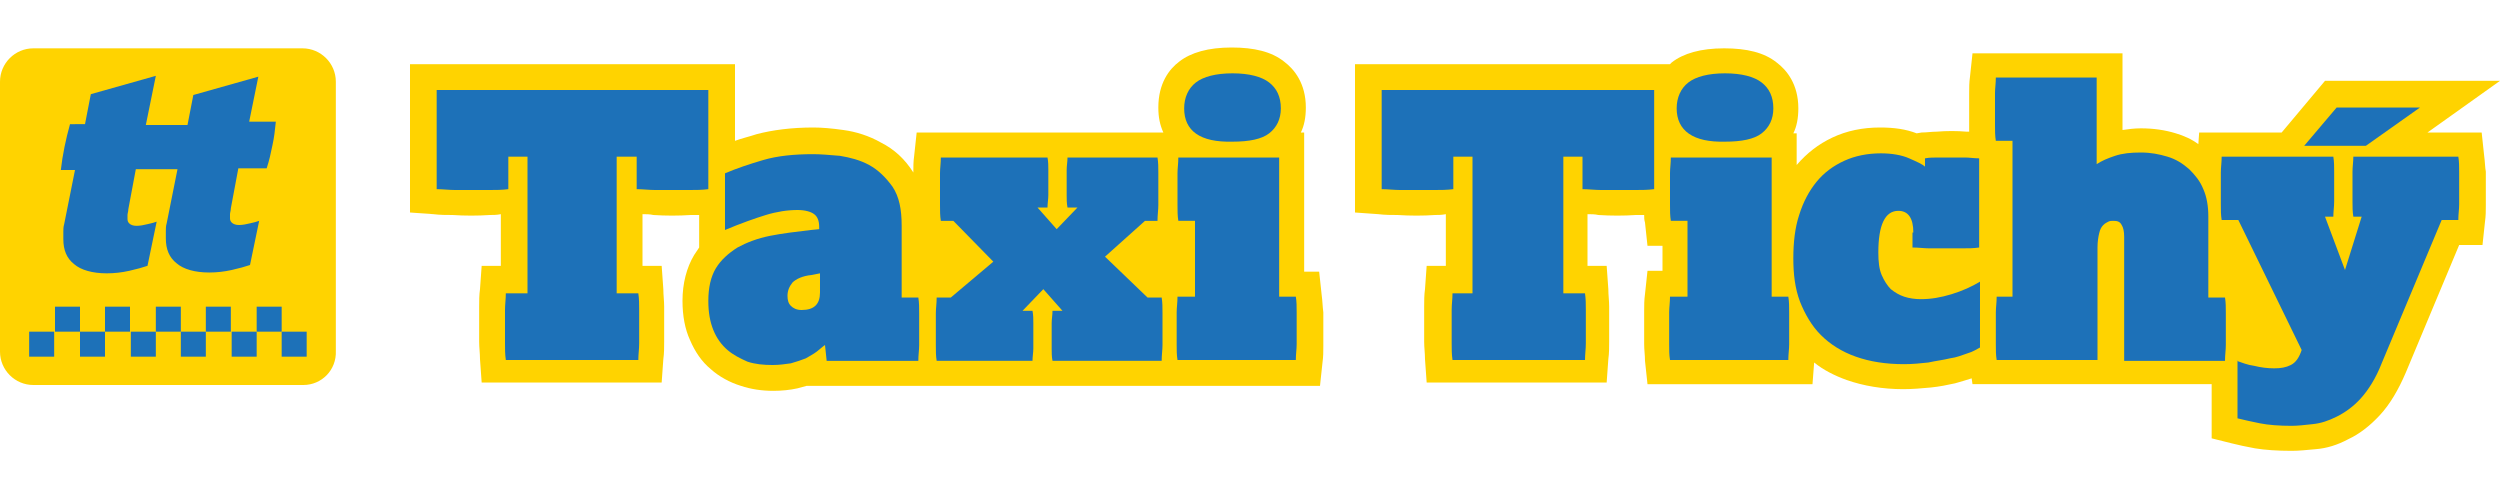
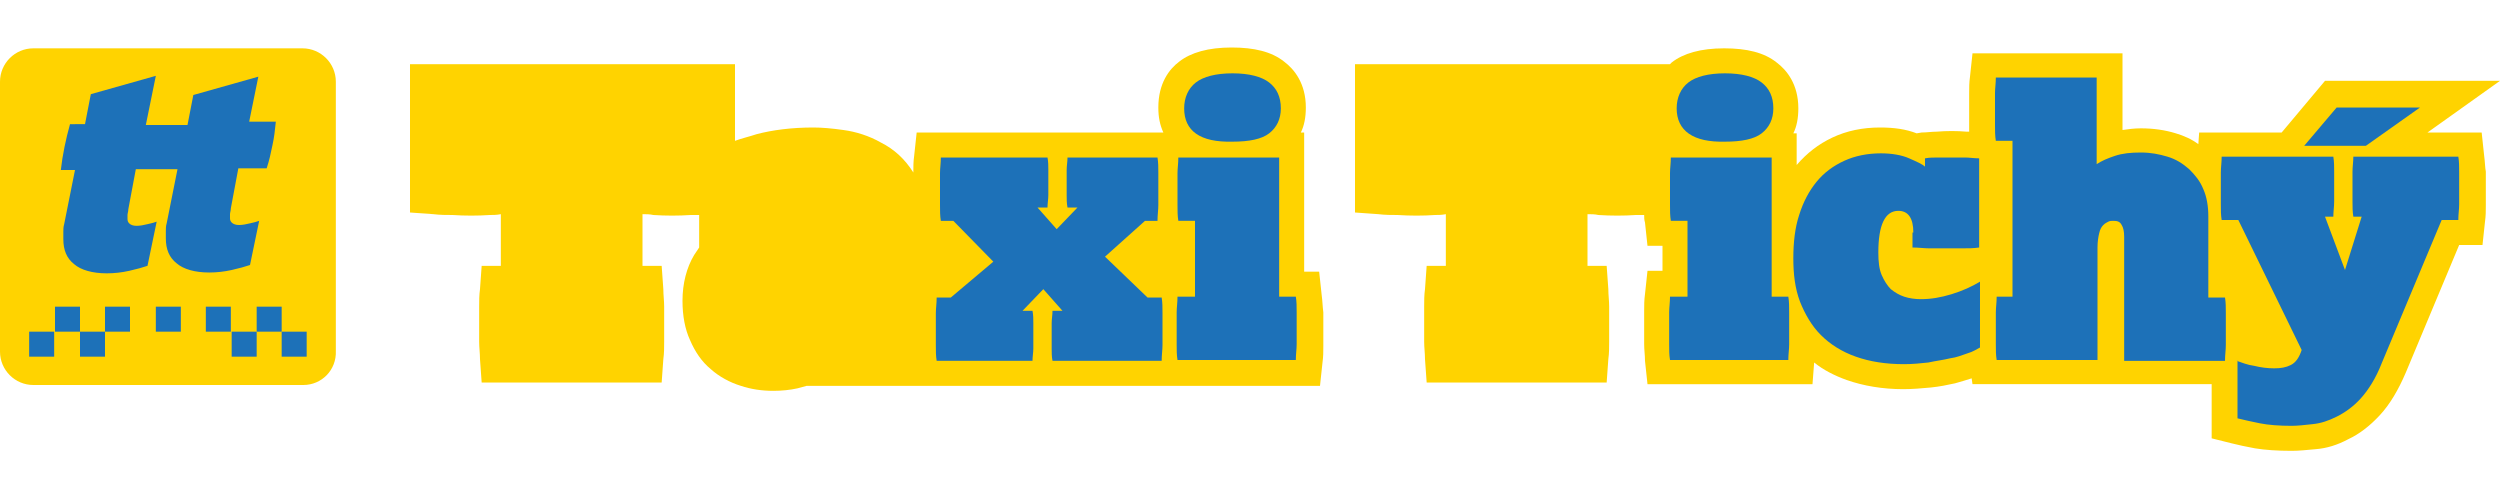
<svg xmlns="http://www.w3.org/2000/svg" version="1.1" id="Vrstva_1" x="0px" y="0px" viewBox="0 0 300 60" style="enable-background:new 0 0 300 60;" xml:space="preserve">
  <style type="text/css">
	.st0{fill:#FFD300;}
	.st1{fill:#1D71B8;}
</style>
  <g>
    <path class="st0" d="M158.6,35.4l-0.3-2.8h-1.8V15.9h-0.4c0.4-0.8,0.6-1.8,0.6-3c0-2.9-1.4-4.6-2.6-5.5c-1.5-1.2-3.6-1.7-6.3-1.7   c-2.8,0-4.9,0.6-6.3,1.7c-1.2,0.9-2.5,2.6-2.5,5.5c0,1.2,0.2,2.1,0.6,3h-1H110l-0.3,2.8c-0.1,0.7-0.1,1.3-0.1,2c0,0,0,0,0,0   c-1-1.6-2.3-2.8-3.9-3.6c-1.4-0.8-3-1.3-4.5-1.5c-1.4-0.2-2.6-0.3-3.6-0.3c-2.6,0-4.9,0.3-6.8,0.8c-0.9,0.3-1.8,0.5-2.6,0.8V7.7   H49.2v17.8l2.8,0.2c0.8,0.1,1.6,0.1,2.3,0.1c1.5,0.1,3,0.1,4.5,0c0.4,0,0.8,0,1.3-0.1v6.2h-2.3l-0.2,2.8c-0.1,0.7-0.1,1.4-0.1,2.1   c0,0.7,0,1.4,0,2.1c0,0.7,0,1.5,0,2.1c0,0.7,0.1,1.4,0.1,2.1l0.2,2.8h21.6l0.2-2.8c0.1-0.7,0.1-1.4,0.1-2.1c0-0.7,0-1.4,0-2.1   c0-0.7,0-1.4,0-2.1c0-0.7-0.1-1.4-0.1-2.1l-0.2-2.8h-2.3v-6.2c0.4,0,0.9,0,1.3,0.1c1.5,0.1,3,0.1,4.5,0c0.3,0,0.6,0,1,0v3.9   c-0.2,0.3-0.4,0.6-0.6,0.9c-0.9,1.5-1.4,3.4-1.4,5.5c0,1.8,0.3,3.4,0.9,4.7c0.6,1.4,1.4,2.6,2.5,3.5c1,0.9,2.3,1.6,3.6,2   c1.2,0.4,2.5,0.6,3.9,0.6c1,0,2-0.1,2.9-0.3c0.4-0.1,0.7-0.2,1.1-0.3h12.8h3.5h25.5h3.5h16.3l0.3-2.8c0.1-0.7,0.1-1.3,0.1-2   c0-0.7,0-1.3,0-2c0-0.7,0-1.3,0-2C158.7,36.7,158.7,36.1,158.6,35.4z" />
    <path class="st0" d="M298.1,18.7l-0.3-2.8h-6.5l8.7-6.2h-21l-5.2,6.2h-9.9l-0.1,1.4c-0.8-0.6-1.7-1-2.7-1.3   c-1.3-0.4-2.7-0.6-4.2-0.6c-0.8,0-1.5,0.1-2.2,0.2V6.4h-18l-0.3,2.8c-0.1,0.7-0.1,1.3-0.1,2c0,0.7,0,1.3,0,2c0,0.7,0,1.3,0,2   c0,0.2,0,0.4,0,0.6c-0.1,0-0.2,0-0.3,0c-1.2-0.1-2.4-0.1-3.6,0c-0.6,0-1.2,0.1-1.8,0.1l-0.6,0.1c-1.3-0.5-2.7-0.7-4.4-0.7   c-2.1,0-4,0.4-5.7,1.2c-1.7,0.8-3.1,1.9-4.3,3.3v-3.8h-0.4c0.4-0.8,0.6-1.8,0.6-3c0-2.9-1.4-4.6-2.6-5.5c-1.5-1.2-3.6-1.7-6.3-1.7   c-2.8,0-4.9,0.6-6.3,1.7c-0.1,0.1-0.1,0.1-0.2,0.2h-37.8v17.8l2.8,0.2c0.8,0.1,1.6,0.1,2.3,0.1c1.5,0.1,3.1,0.1,4.5,0   c0.4,0,0.8,0,1.3-0.1v6.2h-2.3l-0.2,2.8c-0.1,0.7-0.1,1.4-0.1,2.1c0,0.7,0,1.4,0,2.1c0,0.7,0,1.4,0,2.1c0,0.7,0.1,1.4,0.1,2.1   l0.2,2.8h21.6l0.2-2.8c0.1-0.7,0.1-1.4,0.1-2.1c0-0.7,0-1.4,0-2.1c0-0.7,0-1.4,0-2.1c0-0.7-0.1-1.4-0.1-2.1l-0.2-2.8h-2.3v-6.2   c0.4,0,0.9,0,1.3,0.1c1.5,0.1,3.1,0.1,4.5,0c0.3,0,0.6,0,1,0c0,0.3,0,0.6,0.1,0.9l0.3,2.8h1.8v3h-1.8l-0.3,2.8   c-0.1,0.7-0.1,1.4-0.1,2c0,0.7,0,1.3,0,2c0,0.7,0,1.4,0,2c0,0.7,0.1,1.3,0.1,2l0.3,2.8h19.8l0.2-2.6c1.1,0.9,2.5,1.6,3.9,2.1   c2,0.7,4.3,1.1,6.8,1.1c1.1,0,2.2-0.1,3.3-0.2c1-0.1,2-0.3,2.9-0.5c0.7-0.2,1.4-0.4,2-0.6l0.1,0.7h28.7v6.5l2.4,0.6   c0.8,0.2,1.7,0.4,2.8,0.6c1.2,0.2,2.7,0.3,4.4,0.3c0.9,0,1.8-0.1,2.9-0.2c1.3-0.1,2.6-0.5,3.9-1.2c1.3-0.6,2.6-1.6,3.8-2.9   c1.2-1.3,2.2-3,3.1-5.1l6.4-15.3h2.8l0.3-2.8c0.1-0.7,0.1-1.3,0.1-2c0-0.7,0-1.4,0-2c0-0.6,0-1.3,0-2   C298.2,20.1,298.2,19.4,298.1,18.7z" />
-     <path class="st1" d="M63.3,35.2V18.8H61v3.9c-0.8,0.1-1.5,0.1-2.2,0.1c-0.7,0-1.4,0-2.1,0c-0.7,0-1.4,0-2.1,0   c-0.7,0-1.5-0.1-2.2-0.1V10.8H85v11.9c-0.8,0.1-1.5,0.1-2.2,0.1c-0.7,0-1.4,0-2.1,0c-0.7,0-1.4,0-2.1,0c-0.7,0-1.5-0.1-2.2-0.1   v-3.9H74v16.4h2.6c0.1,0.7,0.1,1.3,0.1,2c0,0.7,0,1.3,0,2c0,0.7,0,1.3,0,2c0,0.7-0.1,1.3-0.1,2H60.7c-0.1-0.7-0.1-1.3-0.1-2   c0-0.7,0-1.3,0-2c0-0.7,0-1.3,0-2c0-0.7,0.1-1.3,0.1-2H63.3z" />
-     <path class="st1" d="M99,41.4c-0.3,0.2-0.6,0.5-1,0.8c-0.4,0.3-0.8,0.5-1.3,0.8c-0.5,0.2-1.1,0.4-1.8,0.6c-0.7,0.1-1.4,0.2-2.2,0.2   c-1.1,0-2.1-0.1-3-0.4C88.8,43,88,42.6,87.3,42s-1.3-1.4-1.7-2.4c-0.4-1-0.6-2.1-0.6-3.5c0-1.6,0.3-2.9,0.9-3.9   c0.6-1,1.5-1.8,2.6-2.5c1.1-0.6,2.4-1.1,3.9-1.4c1.5-0.3,3.2-0.5,4.9-0.7l1-0.1v-0.3c0-0.7-0.2-1.2-0.6-1.5c-0.4-0.3-1.1-0.5-2-0.5   c-1.2,0-2.5,0.2-3.8,0.6c-1.3,0.4-3,1-4.9,1.8v-6.8c1.4-0.6,2.9-1.1,4.6-1.6c1.7-0.5,3.7-0.7,6-0.7c0.9,0,2,0.1,3.2,0.2   c1.2,0.2,2.4,0.5,3.5,1.1c1.1,0.6,2,1.5,2.8,2.6c0.8,1.2,1.1,2.7,1.1,4.7v8.6h2c0.1,0.6,0.1,1.2,0.1,1.9c0,0.6,0,1.2,0,1.9   c0,0.6,0,1.2,0,1.9c0,0.6-0.1,1.2-0.1,1.9h-11L99,41.4z M98.4,32.8L97.4,33c-1.1,0.1-1.9,0.5-2.3,0.9c-0.4,0.5-0.6,1-0.6,1.6   c0,0.5,0.1,0.9,0.4,1.2c0.3,0.3,0.7,0.5,1.3,0.5c1.5,0,2.2-0.7,2.2-2.1V32.8z" />
    <path class="st1" d="M114.1,35.7l5.1-4.3l-4.8-4.9h-1.5c-0.1-0.6-0.1-1.2-0.1-1.9c0-0.6,0-1.2,0-1.9c0-0.6,0-1.2,0-1.9   c0-0.6,0.1-1.2,0.1-1.9h12.8c0.1,0.5,0.1,1,0.1,1.5c0,0.5,0,1,0,1.5c0,0.5,0,1,0,1.5c0,0.5-0.1,1-0.1,1.5h-1.2l2.3,2.6l2.5-2.6   h-1.2c-0.1-0.5-0.1-1-0.1-1.5c0-0.5,0-1,0-1.5c0-0.5,0-1,0-1.5c0-0.5,0.1-1,0.1-1.5h10.8c0.1,0.6,0.1,1.2,0.1,1.9   c0,0.6,0,1.2,0,1.9c0,0.6,0,1.2,0,1.9c0,0.6-0.1,1.2-0.1,1.9h-1.5l-4.8,4.3l5.1,4.9h1.7c0.1,0.6,0.1,1.2,0.1,1.9c0,0.6,0,1.2,0,1.9   c0,0.6,0,1.2,0,1.9c0,0.6-0.1,1.2-0.1,1.9h-13.1c-0.1-0.5-0.1-1-0.1-1.5c0-0.5,0-1,0-1.5c0-0.5,0-1,0-1.5c0-0.5,0.1-1,0.1-1.5h1.2   l-2.3-2.6l-2.5,2.6h1.2c0.1,0.5,0.1,1,0.1,1.5c0,0.5,0,1,0,1.5c0,0.5,0,1,0,1.5c0,0.5-0.1,1-0.1,1.5h-11.5   c-0.1-0.6-0.1-1.2-0.1-1.9c0-0.6,0-1.2,0-1.9c0-0.6,0-1.2,0-1.9c0-0.6,0.1-1.2,0.1-1.9H114.1z" />
    <path class="st1" d="M143.4,35.7v-9.2h-2c-0.1-0.6-0.1-1.2-0.1-1.9c0-0.6,0-1.2,0-1.9c0-0.6,0-1.2,0-1.9c0-0.6,0.1-1.2,0.1-1.9   h12.1v16.7h2c0.1,0.6,0.1,1.2,0.1,1.9c0,0.6,0,1.2,0,1.9c0,0.6,0,1.2,0,1.9c0,0.6-0.1,1.2-0.1,1.9h-14.2c-0.1-0.6-0.1-1.2-0.1-1.9   c0-0.6,0-1.2,0-1.9c0-0.6,0-1.2,0-1.9c0-0.6,0.1-1.2,0.1-1.9H143.4z M142.1,13c0-1.3,0.5-2.4,1.4-3.1c0.9-0.7,2.4-1.1,4.4-1.1   c2,0,3.5,0.4,4.4,1.1c0.9,0.7,1.4,1.7,1.4,3.1c0,1.3-0.5,2.3-1.4,3c-0.9,0.7-2.4,1-4.4,1C144,17.1,142.1,15.7,142.1,13z" />
-     <path class="st1" d="M176.7,35.2V18.8h-2.3v3.9c-0.8,0.1-1.5,0.1-2.2,0.1c-0.7,0-1.4,0-2.1,0c-0.7,0-1.4,0-2.1,0   c-0.7,0-1.5-0.1-2.2-0.1V10.8h32.7v11.9c-0.8,0.1-1.5,0.1-2.2,0.1c-0.7,0-1.4,0-2.1,0c-0.7,0-1.4,0-2.1,0c-0.7,0-1.5-0.1-2.2-0.1   v-3.9h-2.3v16.4h2.6c0.1,0.7,0.1,1.3,0.1,2c0,0.7,0,1.3,0,2c0,0.7,0,1.3,0,2c0,0.7-0.1,1.3-0.1,2h-15.9c-0.1-0.7-0.1-1.3-0.1-2   c0-0.7,0-1.3,0-2c0-0.7,0-1.3,0-2c0-0.7,0.1-1.3,0.1-2H176.7z" />
    <path class="st1" d="M202.5,35.7v-9.2h-2c-0.1-0.6-0.1-1.2-0.1-1.9c0-0.6,0-1.2,0-1.9c0-0.6,0-1.2,0-1.9c0-0.6,0.1-1.2,0.1-1.9   h12.1v16.7h2c0.1,0.6,0.1,1.2,0.1,1.9c0,0.6,0,1.2,0,1.9c0,0.6,0,1.2,0,1.9c0,0.6-0.1,1.2-0.1,1.9h-14.2c-0.1-0.6-0.1-1.2-0.1-1.9   c0-0.6,0-1.2,0-1.9c0-0.6,0-1.2,0-1.9c0-0.6,0.1-1.2,0.1-1.9H202.5z M201.2,13c0-1.3,0.5-2.4,1.4-3.1c0.9-0.7,2.4-1.1,4.4-1.1   s3.5,0.4,4.4,1.1c0.9,0.7,1.4,1.7,1.4,3.1c0,1.3-0.5,2.3-1.4,3c-0.9,0.7-2.4,1-4.4,1C203.2,17.1,201.2,15.7,201.2,13z" />
    <path class="st1" d="M229.6,27.9c0-1.7-0.6-2.6-1.8-2.6c-1.6,0-2.4,1.7-2.4,5c0,1.1,0.1,2,0.4,2.7c0.3,0.7,0.7,1.3,1.1,1.7   c0.5,0.4,1,0.7,1.6,0.9c0.6,0.2,1.3,0.3,2,0.3c1.2,0,2.4-0.2,3.7-0.6c1.3-0.4,2.4-0.9,3.4-1.5v7.9c-0.4,0.2-0.8,0.5-1.5,0.7   c-0.6,0.2-1.3,0.5-2.1,0.6c-0.8,0.2-1.7,0.3-2.6,0.5c-0.9,0.1-1.9,0.2-2.9,0.2c-2.2,0-4.1-0.3-5.8-0.9c-1.7-0.6-3.1-1.5-4.2-2.6   c-1.1-1.1-1.9-2.5-2.5-4c-0.6-1.6-0.8-3.3-0.8-5.2c0-1.9,0.2-3.7,0.7-5.2c0.5-1.6,1.2-2.9,2.1-4c0.9-1.1,2-1.9,3.3-2.5   c1.3-0.6,2.8-0.9,4.4-0.9c1.3,0,2.5,0.2,3.4,0.6c0.9,0.4,1.6,0.7,1.9,1l0-1c0.5-0.1,1.1-0.1,1.6-0.1c0.5,0,1.1,0,1.6,0   c0.5,0,1.1,0,1.6,0c0.5,0,1.1,0.1,1.7,0.1v10.7c-0.7,0.1-1.3,0.1-2,0.1c-0.7,0-1.3,0-2,0c-0.7,0-1.3,0-2,0c-0.6,0-1.3-0.1-2-0.1   V27.9z" />
    <path class="st1" d="M241.5,35.7V16.9h-2c-0.1-0.6-0.1-1.2-0.1-1.9c0-0.6,0-1.2,0-1.9c0-0.6,0-1.2,0-1.9c0-0.6,0.1-1.2,0.1-1.9   h12.1v10.4c0.6-0.4,1.3-0.7,2.2-1c0.9-0.3,1.9-0.4,3.1-0.4c1.2,0,2.2,0.2,3.2,0.5c1,0.3,1.8,0.8,2.6,1.5c0.7,0.7,1.3,1.4,1.7,2.4   c0.4,0.9,0.6,2,0.6,3.3v9.7h2c0.1,0.6,0.1,1.2,0.1,1.9c0,0.6,0,1.2,0,1.9c0,0.6,0,1.2,0,1.9c0,0.6-0.1,1.2-0.1,1.9h-12.1V28.4   c0-0.6-0.1-1.1-0.3-1.4c-0.2-0.4-0.5-0.5-1-0.5c-0.2,0-0.4,0-0.6,0.1c-0.2,0.1-0.4,0.2-0.6,0.4c-0.2,0.2-0.4,0.5-0.5,1   c-0.1,0.4-0.2,1-0.2,1.7v13.5h-12.1c-0.1-0.6-0.1-1.2-0.1-1.9c0-0.6,0-1.2,0-1.9c0-0.6,0-1.2,0-1.9c0-0.6,0.1-1.2,0.1-1.9H241.5z" />
    <path class="st1" d="M268.4,43.3c0.6,0.2,1.3,0.5,2.1,0.6c0.8,0.2,1.6,0.3,2.4,0.3c0.8,0,1.4-0.1,2-0.4c0.6-0.3,1-0.9,1.3-1.8   l-7.6-15.6h-2c-0.1-0.6-0.1-1.2-0.1-1.9c0-0.6,0-1.2,0-1.9c0-0.6,0-1.2,0-1.9c0-0.6,0.1-1.2,0.1-1.9H280c0.1,0.6,0.1,1.2,0.1,1.8   c0,0.6,0,1.2,0,1.8c0,0.6,0,1.2,0,1.8c0,0.6-0.1,1.2-0.1,1.8h-1l2.4,6.4l2-6.4h-1c-0.1-0.6-0.1-1.2-0.1-1.8c0-0.6,0-1.2,0-1.8   c0-0.6,0-1.2,0-1.8c0-0.6,0.1-1.2,0.1-1.8H295c0.1,0.6,0.1,1.2,0.1,1.9c0,0.6,0,1.2,0,1.9c0,0.6,0,1.2,0,1.9c0,0.6-0.1,1.2-0.1,1.9   h-2l-7.2,17.2c-0.7,1.8-1.6,3.2-2.5,4.2c-0.9,1-1.9,1.7-2.9,2.2c-1,0.5-1.9,0.8-2.9,0.9c-0.9,0.1-1.8,0.2-2.5,0.2   c-1.5,0-2.8-0.1-3.8-0.3c-1-0.2-1.9-0.4-2.7-0.6V43.3z M280.4,12.9h10l-6.5,4.6h-7.4L280.4,12.9z" />
    <g>
      <path class="st0" d="M36.4,46.2H4c-2.2,0-4-1.8-4-4V9.8c0-2.2,1.8-4,4-4h32.3c2.2,0,4,1.8,4,4v32.3C40.4,44.4,38.6,46.2,36.4,46.2    z" />
      <path class="st1" d="M29.8,15.1L31,9.2l-7.8,2.2l-0.7,3.6h-1.7c0,0,0,0,0,0c0,0,0,0,0,0h-3.3l1.2-5.9l-7.8,2.2l-0.7,3.6H8.4    c-0.5,1.8-0.9,3.7-1.1,5.5H9l-1.3,6.5c-0.1,0.3-0.1,0.7-0.1,0.9c0,0.3,0,0.6,0,0.9c0,1.3,0.4,2.3,1.3,3c0.8,0.7,2.2,1.1,3.9,1.1    c0.9,0,1.8-0.1,2.7-0.3c0.9-0.2,1.6-0.4,2.2-0.6l1.1-5.3c-0.3,0.1-0.6,0.2-1.1,0.3c-0.4,0.1-0.9,0.2-1.3,0.2    c-0.4,0-0.7-0.1-0.9-0.3c-0.2-0.2-0.2-0.4-0.2-0.6c0-0.1,0-0.3,0-0.4c0-0.2,0.1-0.4,0.1-0.7l0.9-4.8h5l-1.3,6.5    c-0.1,0.3-0.1,0.7-0.1,0.9c0,0.3,0,0.6,0,0.9c0,1.3,0.4,2.3,1.3,3c0.8,0.7,2.2,1.1,3.9,1.1c0.9,0,1.8-0.1,2.7-0.3    c0.9-0.2,1.6-0.4,2.2-0.6l1.1-5.3c-0.3,0.1-0.6,0.2-1.1,0.3c-0.4,0.1-0.9,0.2-1.3,0.2c-0.4,0-0.7-0.1-0.9-0.3    c-0.2-0.2-0.2-0.4-0.2-0.6c0-0.1,0-0.3,0-0.4c0-0.2,0.1-0.4,0.1-0.7l0.9-4.8H32c0.3-0.9,0.5-1.8,0.7-2.8c0.2-0.9,0.3-1.8,0.4-2.8    H29.8z" />
      <g>
        <rect x="30.8" y="36.8" class="st1" width="3" height="3" />
        <rect x="24.7" y="36.8" class="st1" width="3" height="3" />
        <rect x="18.7" y="36.8" class="st1" width="3" height="3" />
        <rect x="12.6" y="36.8" class="st1" width="3" height="3" />
        <rect x="6.6" y="36.8" class="st1" width="3" height="3" />
        <rect x="33.8" y="39.8" class="st1" width="3" height="3" />
        <rect x="27.8" y="39.8" class="st1" width="3" height="3" />
-         <rect x="21.7" y="39.8" class="st1" width="3" height="3" />
-         <rect x="15.7" y="39.8" class="st1" width="3" height="3" />
        <rect x="9.6" y="39.8" class="st1" width="3" height="3" />
        <rect x="3.5" y="39.8" class="st1" width="3" height="3" />
      </g>
    </g>
  </g>
</svg>